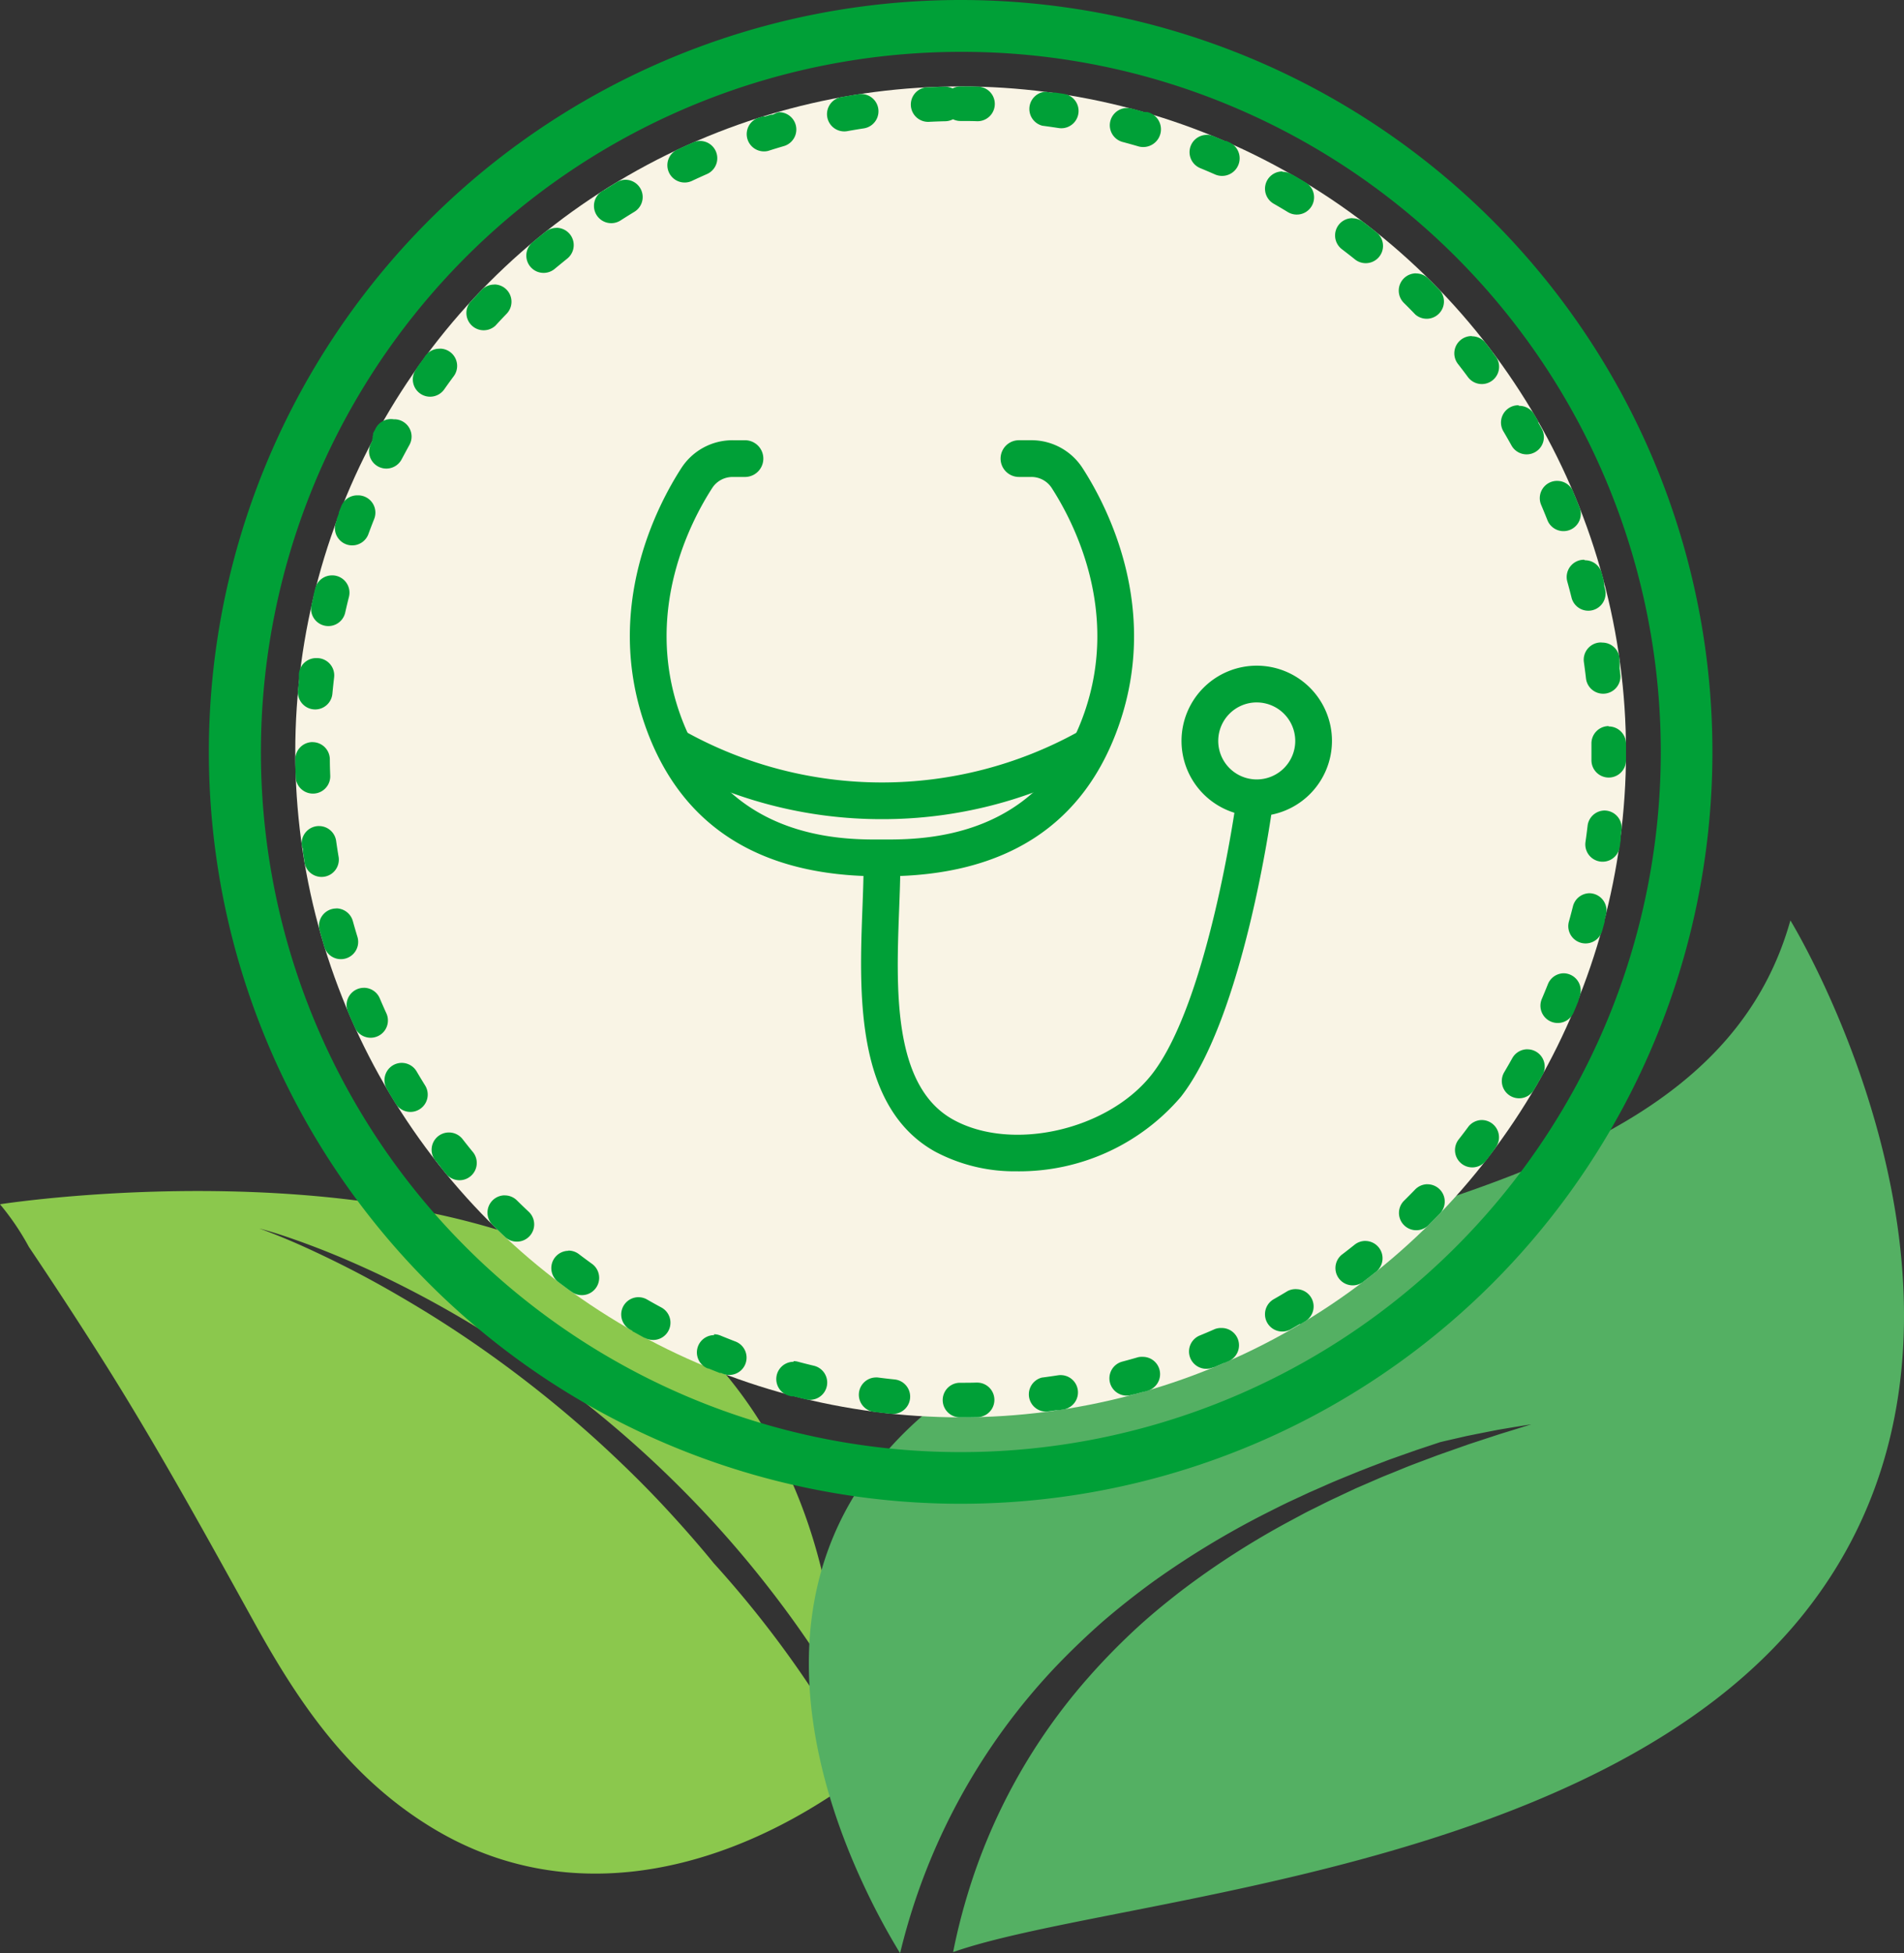
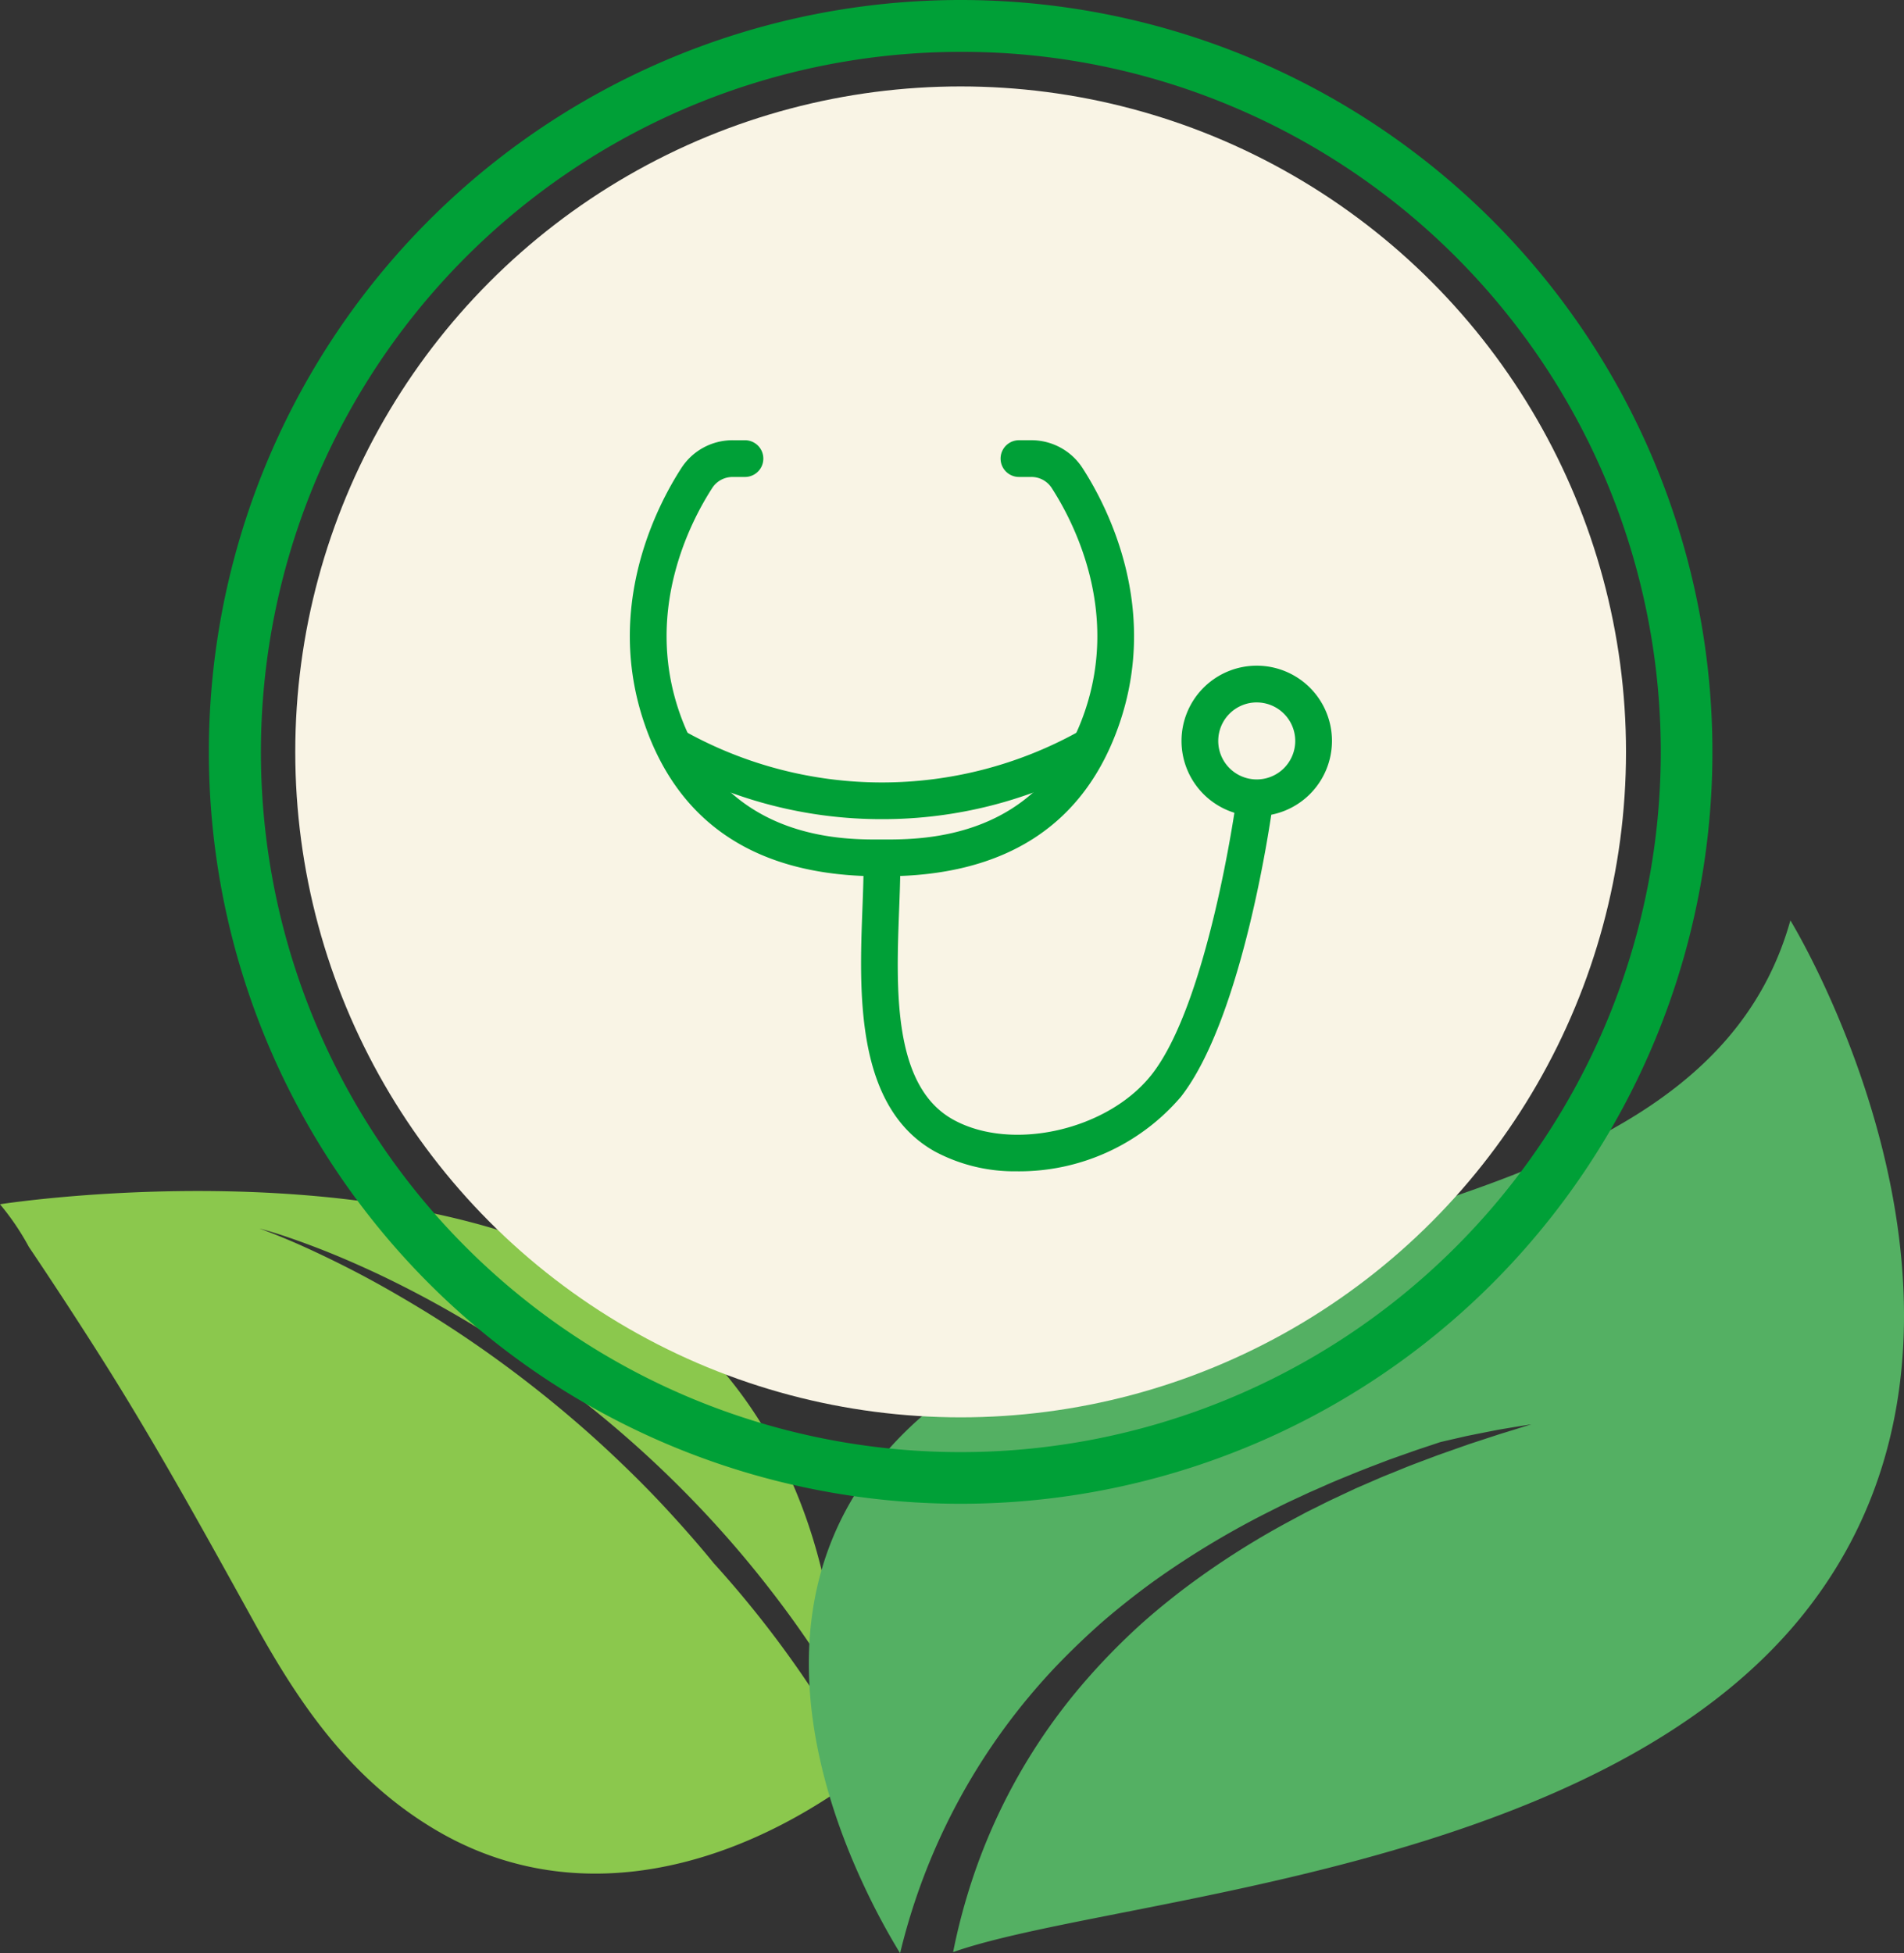
<svg xmlns="http://www.w3.org/2000/svg" width="110.17" height="113" viewBox="0 0 110.17 113">
  <rect x="0" y="0" width="110.17" height="113" fill="#333333" stroke="none" />
  <defs>
    <clipPath id="a">
      <rect width="48.568" height="39.489" fill="none" />
    </clipPath>
    <clipPath id="b">
      <rect width="63.369" height="59.75" fill="none" />
    </clipPath>
    <clipPath id="c">
      <rect width="40.63" height="42.297" fill="#00a037" />
    </clipPath>
  </defs>
  <g transform="translate(-627.915 -783)">
    <g transform="translate(627.915 851.908)">
      <g clip-path="url(#a)">
        <path d="M48.568,31.381c-.007.5-.025.957-.047,1.361-.072,1.309-.19,2.078-.19,2.078-.187.126-.377.251-.566.37-6.977,4.47-15.382,6.153-22.794,1.629-4.718-2.879-7.606-7.067-10.221-11.792C11.862,19.811,8.989,14.578,5.794,9.542Q3.777,6.361,1.672,3.233A14.822,14.822,0,0,0,0,.765C.39.7,25.384-3.116,38.18,6.9,46.305,13.267,48.221,22.7,48.525,28.8l-.181-.3c-.165-.266-.329-.523-.494-.787s-.336-.519-.508-.776-.338-.517-.517-.769c-.693-1.024-1.421-2.024-2.175-3a61.82,61.82,0,0,0-4.862-5.584,63.051,63.051,0,0,0-11.48-9.249A61.344,61.344,0,0,0,21.855,4.79c-1.11-.519-2.232-1.011-3.373-1.453-.571-.221-1.144-.433-1.724-.632s-1.16-.384-1.751-.539c1.148.415,2.268.9,3.369,1.419s2.186,1.067,3.254,1.652c.532.291,1.061.593,1.586.9s1.045.618,1.561.936q1.547.958,3.039,2t2.922,2.159q1.432,1.117,2.8,2.306c.914.792,1.8,1.613,2.669,2.453s1.71,1.7,2.527,2.59,1.613,1.794,2.38,2.723c.061.074.122.149.181.223a61.2,61.2,0,0,1,6.234,8.148c.332.537.672,1.07.986,1.618.018.029.036.061.052.09" transform="translate(0 0)" fill="#8bc84d" />
      </g>
    </g>
    <g transform="translate(674.717 836.25)">
      <g transform="translate(0)" clip-path="url(#b)">
        <path d="M57.606,40.069C45.593,55.178,17.348,56.513,8.347,59.69q.323-1.627.8-3.216A33.7,33.7,0,0,1,16.175,43.8c.808-.919,1.666-1.8,2.561-2.641s1.849-1.627,2.826-2.382a47.515,47.515,0,0,1,6.26-4.02l.825-.442c.274-.148.558-.279.836-.42s.557-.281.841-.414l.851-.4.427-.2c.142-.065.287-.124.429-.187l.865-.375c.287-.128.579-.242.871-.359l.873-.357c.586-.228,1.176-.444,1.766-.668l1.785-.629,1.8-.59c.605-.183,1.209-.373,1.816-.562q-.941.15-1.879.309c-.623.12-1.248.244-1.87.37-.505.118-1.013.231-1.518.35l-1.411.47-.9.318-.448.159c-.15.052-.3.107-.446.165l-.891.34L32,31.81c-.148.055-.294.118-.44.176-.588.242-1.176.473-1.753.736l-.869.381-.858.4c-.575.261-1.135.551-1.7.834a50.448,50.448,0,0,0-6.428,3.9q-1.515,1.1-2.933,2.317-1.4,1.231-2.689,2.574a36.484,36.484,0,0,0-9.05,16.623c-.02-.035-.041-.07-.063-.1A39.726,39.726,0,0,1,3.24,55.96C.1,49.317-3.366,37.342,6.557,28.678,21,16.069,51.5,18.917,56.794,0c0,0,14.236,23.186.812,40.068" transform="translate(0 -0.001)" fill="#54b063" />
      </g>
    </g>
    <g transform="translate(640 782.619)">
      <circle cx="38.5" cy="38.5" r="38.5" transform="translate(5 5.381)" fill="#f9f4e5" />
-       <path d="M38.5,0h.092c.305,0,.608,0,.912.013a1,1,0,0,1-.054,2C39.135,2,38.815,2,38.5,2a1,1,0,0,1-.443-.1,1,1,0,0,1-.44.114c-.315.007-.634.019-.948.035a1,1,0,0,1-.1-2h.063q.467-.022.937-.033a1,1,0,0,1,.467.1A1,1,0,0,1,38.5,0Zm4.857.312a1.008,1.008,0,0,1,.127.008l.26.035.013,0,.015,0,.016,0,.015,0,.015,0,.015,0,.016,0,.016,0,.015,0,.016,0,.016,0,.016,0,.015,0,.016,0h0q.26.037.52.077a1,1,0,0,1-.31,1.976c-.311-.048-.626-.093-.939-.134A1,1,0,0,1,43.357.312Zm4.776.937a1,1,0,0,1,.256.033l.01,0,.013,0q.357.095.713.2h0l.011,0h0l.01,0,.006,0,.008,0,.014,0,.014,0,.014,0,.015,0,.015,0,.014,0,.014,0,.011,0h0l.011,0h0l.012,0h0l.014,0h0l.03.009A1,1,0,0,1,48.79,3.47c-.3-.088-.609-.174-.913-.255a1,1,0,0,1,.256-1.967ZM52.746,2.8a1,1,0,0,1,.38.075q.318.131.634.267h0l.013.006h0l.012.005h0l.011,0h0l.011,0,0,0,.01,0,0,0,.01,0,0,0,.01,0,0,0,.009,0,0,0,.009,0,.005,0,.007,0,.046.02h0l.026.012h0l.076.034A1,1,0,0,1,53.237,5.1c-.288-.127-.581-.252-.872-.372a1,1,0,0,1,.38-1.925Zm4.371,2.14a1,1,0,0,1,.5.132l.037.021,0,0,.007,0,.006,0,.005,0,.008,0,0,0,.011.006h0l.013.007h0q.386.223.766.454a1,1,0,0,1-1.039,1.709c-.269-.163-.543-.326-.816-.482a1,1,0,0,1,.5-1.868Zm4.057,2.689a1,1,0,0,1,.6.2q.4.3.792.618a1,1,0,0,1-1.253,1.559c-.246-.2-.5-.393-.747-.584a1,1,0,0,1,.606-1.8Zm3.676,3.19a1,1,0,0,1,.7.289l.133.132,0,0,.008.008,0,0,.005.005.006.006,0,0,.008.008,0,0c.156.156.31.312.464.472h0l.005.006.005.005,0,0,.007.007,0,0,.008.008,0,0,.008.009,0,0,.009.009h0l.01.01h0A1,1,0,0,1,64.813,13.2c-.218-.227-.442-.454-.666-.675a1,1,0,0,1,.7-1.711Zm3.235,3.637a1,1,0,0,1,.789.385q.211.271.418.545l0,0,.006.009,0,.005,0,.006.005.007,0,0,.006.009,0,0,.007.01,0,0,.008.01h0l.008.011h0l.129.173a1,1,0,0,1-1.61,1.187c-.187-.253-.38-.507-.574-.755a1,1,0,0,1,.788-1.615Zm2.739,4.023a1,1,0,0,1,.862.492h0l.063.107h0l.008.013h0l.008.013h0l.078.135h0l.007.013h0l.007.012v0l.007.011v0l.006.011,0,0,.006.011v0l.007.012v0l.007.013h0l.008.013h0l.023.04,0,0,.005.009,0,.006,0,.007,0,.006,0,.007,0,.007,0,.006,0,.007,0,.005,0,.008,0,0,0,.009,0,0,.005.009,0,0,.005.009v0c.063.112.127.225.189.337a1,1,0,0,1-1.749.97c-.153-.275-.311-.552-.471-.823a1,1,0,0,1,.86-1.508Zm2.195,4.343a1,1,0,0,1,.92.608l0,0,0,.006,0,.007.005.012h0q.189.445.367.9a1,1,0,1,1-1.86.735c-.116-.292-.237-.587-.36-.877a1,1,0,0,1,.92-1.392Zm1.611,4.592a1,1,0,0,1,.963.732h0l0,.011v0q.063.225.123.452h0l0,.014v0l0,.014h0l0,.014h0l0,.013v0l0,.013v0l0,.013h0l0,.014h0l.024.09v0l0,.013h0l0,.013v0l0,.013v0l0,.013v0l0,.013h0l0,.014v0l0,.014h0l0,.014h0l.046.182a1,1,0,1,1-1.94.486c-.076-.305-.158-.613-.242-.916a1,1,0,0,1,.964-1.269Zm1,4.763a1,1,0,0,1,.989.859h0l0,.013v0l0,.013v0l0,.013v0l0,.013v0l0,.014h0l0,.014v0l0,.014h0l0,.014v0l0,.015h0l0,.014v0l.013.092V33.3l0,.012v.342l0,.012v0l0,.013v0l0,.015h0q.02.163.039.326a1,1,0,0,1-1.987.23c-.036-.313-.077-.629-.121-.94a1,1,0,0,1,.991-1.141ZM76,37.029a1,1,0,0,1,1,.988q0,.045,0,.089v.052h0c0,.083,0,.165,0,.248h0v.015h0v.014s0,0,0,0,0,.009,0,.013v0s0,.008,0,.012v0s0,.008,0,.011,0,0,0,0v.031s0,0,0,0,0,.007,0,.011,0,0,0,.007,0,.006,0,.009,0,0,0,.006,0,.006,0,.01,0,0,0,.007v.009s0,0,0,.006v.01s0,.005,0,.007,0,.006,0,.009,0,0,0,.006v.026s0,0,0,.006,0,.007,0,.01v.221c0,.018,0,.035,0,.053h0c0,.028,0,.055,0,.084a1,1,0,0,1-2-.028c0-.163,0-.328,0-.492s0-.306,0-.459a1,1,0,0,1,.988-1.012Zm-.253,4.863a1.01,1.01,0,0,1,.117.007,1,1,0,0,1,.877,1.109q-.022.186-.045.372h0l0,.014h0l0,.014v0l0,.013v.131c-.019.148-.04.3-.061.444a1,1,0,0,1-1.98-.284c.045-.311.086-.628.122-.94A1,1,0,0,1,75.744,41.892Zm-.876,4.786a1,1,0,0,1,.971,1.242c-.024.1-.048.19-.073.287v0l0,.01v0l0,.008,0,.008,0,.006,0,.009v.005l0,.01v0l0,.011v0l0,.011v0l0,.012v0l0,.013h0q-.074.279-.151.557a1,1,0,0,1-1.926-.538c.085-.3.166-.611.243-.916A1,1,0,0,1,74.868,46.678Zm-1.492,4.631a1,1,0,0,1,.93,1.368L74.3,52.7h0l-.005.013h0l0,.012v0l0,.012h0l-.038.094h0l-.005.013h0l0,.012v0l0,.012v0l0,.012v0l0,.012h0l-.005.013h0l-.005.013h0l-.005.013h0c-.089.221-.181.442-.275.661a1,1,0,0,1-1.838-.788c.123-.289.245-.584.361-.876A1,1,0,0,1,73.376,51.309Zm-2.083,4.4a1,1,0,0,1,.873,1.486L72,57.479h0L72,57.492v0l-.007.012h0l-.007.012v0l-.007.012h0l-.007.012h0l-.062.108h0l-.008.013h0l-.007.013h0q-.109.189-.22.377a1,1,0,0,1-1.722-1.018c.16-.271.319-.548.472-.822A1,1,0,0,1,71.293,55.706ZM68.655,59.8a1,1,0,0,1,.8,1.594l-.064.086h0l-.006.008,0,0-.005.007,0,.006,0,.005-.006.007,0,0-.007.01v0l-.008.011h0l-.178.236,0,0-.007.009,0,0-.006.007,0,0-.005.007,0,.006,0,.006-.005.007,0,0-.006.008,0,0-.006.008,0,0-.007.009h0c-.082.107-.164.213-.247.319a1,1,0,0,1-1.575-1.233c.194-.248.387-.5.574-.755A1,1,0,0,1,68.655,59.8Zm-3.144,3.716a1,1,0,0,1,.72,1.694l-.152.157h0l-.01.01q-.268.275-.541.544a1,1,0,0,1-1.4-1.425c.224-.221.448-.448.667-.674A1,1,0,0,1,65.511,63.513Zm-3.6,3.28a1,1,0,0,1,.626,1.781q-.39.312-.789.615A1,1,0,0,1,60.542,67.6c.251-.19.5-.386.748-.583A1,1,0,0,1,61.914,66.794Zm-3.989,2.789a1,1,0,0,1,.522,1.854l-.28.168,0,0-.008,0,0,0-.007,0-.006,0-.006,0-.007,0-.006,0-.008,0,0,0-.009.005,0,0-.01.006,0,0-.011.007h0l-.013.007h0q-.235.139-.473.275a1,1,0,0,1-.993-1.736c.273-.156.548-.318.817-.481A1,1,0,0,1,57.925,69.583ZM53.61,71.831a1,1,0,0,1,.4,1.915l-.229.1h0l-.013.006h0l-.01,0-.009,0c-.2.085-.392.167-.59.249h0l-.012.005h0l-.011,0-.006,0-.008,0-.028.011a1,1,0,0,1-.759-1.851c.291-.119.584-.244.872-.371A1,1,0,0,1,53.61,71.831ZM49.04,73.5a1,1,0,0,1,.28,1.96l-.195.056h0l-.011,0-.011,0h0c-.185.053-.37.1-.556.154l-.008,0-.011,0-.013,0h0l-.151.04a1,1,0,1,1-.511-1.934c.3-.08.611-.166.913-.254A1,1,0,0,1,49.04,73.5Zm-4.749,1.057a1,1,0,0,1,.152,1.988l-.324.049h0l-.017,0-.016,0-.016,0-.016,0-.016,0-.016,0-.016,0h0c-.184.026-.368.051-.553.075A1,1,0,0,1,43.2,74.7c.312-.04.628-.085.939-.133A1.007,1.007,0,0,1,44.291,74.556Zm-4.85.433a1,1,0,0,1,.024,2Q39.1,77,38.742,77h-.28a1,1,0,0,1,0-2H38.5c.3,0,.613,0,.916-.011Zm-5.834-.3a1.01,1.01,0,0,1,.13.008c.312.041.629.078.942.11a1,1,0,0,1-.2,1.99c-.168-.017-.334-.036-.5-.055l-.015,0q-.24-.028-.48-.059a1,1,0,0,1,.128-1.992Zm-4.774-.941a1,1,0,0,1,.258.034c.3.081.613.159.919.232a1,1,0,0,1-.462,1.946q-.356-.085-.709-.176l-.013,0-.014,0-.014,0-.014,0-.014,0-.015,0-.014,0-.013,0h0l-.014,0h0l-.015,0h0l-.121-.032a1,1,0,0,1,.256-1.967Zm-4.609-1.556a1,1,0,0,1,.381.076c.291.12.587.237.881.35a1,1,0,0,1-.711,1.869l-.143-.055h0l-.009,0-.006,0-.007,0-.008,0-.005,0-.01,0h0l-.011,0h0l-.013,0h0q-.32-.124-.637-.254h0l-.011,0,0,0-.009,0-.013-.005-.013-.005-.011,0h0l-.01,0a1,1,0,0,1,.382-1.925Zm-4.368-2.143a1,1,0,0,1,.5.133c.273.157.551.312.828.461a1,1,0,0,1-.95,1.76l0,0-.007,0-.007,0,0,0-.009,0h0c-.215-.117-.432-.237-.645-.357l0,0-.008,0-.006,0-.006,0-.007,0-.005,0L19.508,72l0,0-.011-.007h0l-.135-.077a1,1,0,0,1,.5-1.867ZM15.8,67.352a1,1,0,0,1,.605.2c.25.191.507.381.762.565A1,1,0,0,1,16,69.743l-.037-.027h0l-.011-.008,0,0-.011-.008h0l-.01-.007,0,0-.008-.006,0,0-.006,0c-.238-.173-.476-.35-.71-.528a1,1,0,0,1,.608-1.794Zm-3.675-3.193a1,1,0,0,1,.7.289c.224.221.453.443.683.658a1,1,0,0,1-1.368,1.459q-.366-.343-.723-.7a1,1,0,0,1,.7-1.709Zm-3.233-3.64a1,1,0,0,1,.79.386c.193.248.393.5.592.741a1,1,0,0,1-1.544,1.272l-.223-.274h0l-.008-.01v0l-.008-.01v0l-.008-.01,0,0L8.472,62.6l0,0-.007-.008-.009-.012,0,0-.008-.01,0,0-.008-.01,0,0-.008-.01h0l-.008-.01,0,0-.008-.01h0L8.4,62.5h0l-.213-.269,0,0-.008-.01,0,0-.007-.009,0,0L8.155,62.2l0-.006,0-.005-.005-.007,0,0-.006-.008v0L8.1,62.133a1,1,0,0,1,.789-1.614ZM6.158,56.493a1,1,0,0,1,.863.493c.16.271.325.544.491.811a1,1,0,0,1-1.7,1.061c-.14-.225-.277-.45-.413-.677l0,0,0-.005,0-.008,0,0-.006-.011h0L5.3,58a1,1,0,0,1,.861-1.507Zm-2.19-4.345a1,1,0,0,1,.921.609c.123.289.251.581.382.867a1,1,0,1,1-1.82.83q-.159-.348-.31-.7l0-.009,0,0L3.13,53.73v0l-.082-.192a1,1,0,0,1,.921-1.388Zm-1.6-4.593a1,1,0,0,1,.963.733c.084.3.173.609.265.91a1,1,0,0,1-1.912.588c-.03-.1-.059-.193-.087-.29h0l-.008-.027v0l0-.012-.008-.028h0q-.088-.3-.172-.6a1,1,0,0,1,.964-1.268Zm-.992-4.763a1,1,0,0,1,.989.86c.044.312.093.627.145.937a1,1,0,0,1-1.972.331l-.01-.061h0l0-.014v0l0-.011V44.82q-.046-.279-.088-.559v0l0-.011v0l0-.011v0l0-.011v0l0-.011v0l0-.01v0l0-.011v0l0-.011v0l0-.011v0l0-.01v0l0-.011v0l0-.011v0l0-.012v0l0-.013h0L.38,43.929a1,1,0,0,1,.992-1.138ZM1,37.937a1,1,0,0,1,1,.989c0,.315.011.634.023.949a1,1,0,0,1-2,.077c-.01-.274-.017-.55-.022-.825V39.1q0-.077,0-.155a1,1,0,0,1,.989-1.011Zm.254-4.863a1,1,0,0,1,.994,1.117c-.037.312-.07.63-.1.943a1,1,0,0,1-1.992-.179c.017-.181.034-.362.053-.542h0V34l.005-.043A1,1,0,0,1,1.257,33.075Zm.882-4.786a1,1,0,0,1,.97,1.245c-.077.3-.151.615-.22.922a1,1,0,0,1-1.951-.439q.057-.252.117-.5v0l0-.011,0-.009v-.006l0-.011v0l0-.012v0l0-.014h0c.032-.134.065-.267.1-.4A1,1,0,0,1,2.139,28.289Zm1.5-4.63a1,1,0,0,1,.929,1.37c-.116.292-.23.59-.338.885a1,1,0,0,1-1.878-.687l.043-.115h0l0-.011,0,0,0-.008,0-.006,0-.007,0-.009,0,0,0-.011v0l0-.012v0l.005-.014h0l.088-.234h0l.005-.014h0l.005-.013h0l.005-.014h0l.005-.014h0l.011-.029,0-.007,0-.007,0-.01v0l0-.011v0l0-.012h0l0-.013h0l.005-.013h0l.005-.013h0c.041-.105.081-.209.123-.314A1,1,0,0,1,3.637,23.659Zm2.089-4.4A1,1,0,0,1,6.6,20.751c-.153.275-.3.555-.451.834a1,1,0,0,1-1.772-.927l.072-.137h0l0-.009,0,0,0-.008,0,0,0-.008,0-.006,0-.007,0-.007,0-.006,0-.007,0-.006,0-.007,0-.007,0-.007,0-.006,0-.008,0-.005,0-.009,0,0,.005-.01,0,0,.015-.027h0l.007-.013,0,0,0-.008,0-.006,0-.007,0-.006,0-.008,0-.006,0-.007,0-.006,0-.007,0-.007,0-.007,0-.007,0-.007,0-.007,0-.006,0-.008,0-.005,0-.008,0,0,0-.009,0,0,.024-.044,0,0,0-.009,0,0,0-.008,0-.005,0-.008,0,0,0-.009,0,0,0-.008,0,0,0-.009,0,0,0-.008,0,0,0-.008,0-.005,0-.008,0,0,0-.008,0-.005,0-.008,0-.006.006-.011.005-.009,0,0,.005-.01,0,0,.006-.011v0l.006-.011v0l.006-.012h0l.007-.013h0l.076-.136A1,1,0,0,1,5.726,19.264Zm2.641-4.088a1,1,0,0,1,.8,1.6c-.188.253-.374.511-.555.769a1,1,0,0,1-1.636-1.15L7,16.353l0,0,.007-.009,0,0,.005-.007,0-.006,0-.006,0-.007,0-.005.005-.007,0,0,.006-.009,0,0,.007-.01v0l.008-.011h0c.131-.185.263-.367.4-.55v0l.007-.009,0,0,.006-.008,0,0,.006-.008,0,0,0-.007,0-.006,0-.005.006-.008,0,0,.006-.009,0,0,.008-.011h0l.028-.037A1,1,0,0,1,8.367,15.176Zm3.146-3.713a1,1,0,0,1,.719,1.694c-.219.226-.437.459-.65.691A1,1,0,0,1,10.108,12.5l.084-.092h0l.074-.08,0,0,.009-.009,0,0,.007-.008,0,0,.007-.008,0,0,.007-.007,0,0,.007-.007,0,0,.006-.006,0,0,.005-.006.005-.006,0,0,.006-.007,0,0,.057-.061h0l.02-.021h0l.214-.226,0-.005,0,0,.006-.006,0,0,.008-.008,0,0,.009-.009h0l.108-.112A1,1,0,0,1,11.513,11.463Zm3.6-3.277a1,1,0,0,1,.625,1.781c-.246.2-.492.4-.733.6a1,1,0,0,1-1.289-1.529c.15-.126.3-.251.452-.375h0l.01-.008h0l.01-.008h0l.01-.008h0l.01-.008h0L14.49,8.4A1,1,0,0,1,15.111,8.185ZM19.1,5.4a1,1,0,0,1,.519,1.856c-.269.163-.54.332-.8.5a1,1,0,0,1-1.082-1.682l.087-.056h0l.011-.007h0L17.845,6l0,0L17.857,6l.006,0,.006,0,.009-.005,0,0q.349-.222.7-.436A1,1,0,0,1,19.1,5.4ZM23.42,3.155a1,1,0,0,1,.4,1.916c-.288.127-.578.259-.863.393a1,1,0,0,1-.853-1.809l.113-.053h0l.014-.006h0l.014-.006h0l.013-.006h0l.012-.006h0l.013-.006h0l.013-.006h0l.014-.006h0q.347-.161.7-.315A1,1,0,0,1,23.42,3.155Zm4.573-1.663a1,1,0,0,1,.279,1.96c-.3.088-.607.181-.906.277a1,1,0,0,1-.611-1.9l.294-.093h0l.011,0h0l.01,0,.005,0,.009,0,.014,0,.015,0,.014,0,.014,0,.014,0,.01,0h0l.011,0h0l.012,0h0l.209-.063h0l.135-.04h0l.014,0,.014,0,.008,0,.006,0,.01,0h0l.011,0h0l.013,0h0l.083-.024A1,1,0,0,1,27.993,1.491ZM32.745.439A1,1,0,0,1,32.9,2.427c-.311.048-.626.1-.935.156A1,1,0,1,1,31.605.616q.491-.089.986-.165A1.006,1.006,0,0,1,32.745.439Z" transform="translate(5 5.381)" fill="#00a037" />
      <g transform="translate(24.359 25.85)">
        <g clip-path="url(#c)">
          <path d="M14.734,25.227h-.26c-7.028.008-11.621-2.964-13.63-8.836C-1.472,9.624,1.563,3.806,2.975,1.619A3.521,3.521,0,0,1,5.942,0h.72a1.062,1.062,0,1,1,0,2.125h-.72a1.4,1.4,0,0,0-1.181.648C3.516,4.7.84,9.816,2.854,15.7c2.536,7.41,9.375,7.405,11.617,7.4h.234c2.247,0,9.082.011,11.617-7.4C28.338,9.816,25.661,4.7,24.417,2.772a1.4,1.4,0,0,0-1.182-.648h-.72a1.062,1.062,0,1,1,0-2.125h.72A3.521,3.521,0,0,1,26.2,1.619c1.412,2.187,4.447,8,2.131,14.772-2.006,5.863-6.582,8.836-13.6,8.836" transform="translate(0 0.001)" fill="#00a037" />
          <path d="M94.5,45.543a4.353,4.353,0,1,1,4.353-4.353A4.358,4.358,0,0,1,94.5,45.543m0-6.581a2.228,2.228,0,1,0,2.228,2.228A2.231,2.231,0,0,0,94.5,38.963" transform="translate(-58.226 -23.793)" fill="#00a037" />
          <path d="M46.818,78.791a9.775,9.775,0,0,1-4.756-1.141c-4.632-2.583-4.382-9.216-4.2-14.059.035-.915.067-1.779.067-2.552a1.062,1.062,0,0,1,2.125,0c0,.813-.033,1.7-.069,2.632C39.816,68.2,39.6,73.846,43.1,75.794c3.394,1.892,8.993.617,11.519-2.625,3.249-4.168,4.844-15.631,4.86-15.746a1.062,1.062,0,0,1,2.105.287c-.067.494-1.689,12.147-5.29,16.766a12.306,12.306,0,0,1-9.474,4.316" transform="translate(-24.404 -36.495)" fill="#00a037" />
          <path d="M17.663,52.474A25.434,25.434,0,0,1,5.305,49.293a1.062,1.062,0,1,1,1.033-1.857,23.455,23.455,0,0,0,22.649,0,1.062,1.062,0,1,1,1.033,1.857,25.431,25.431,0,0,1-12.357,3.181" transform="translate(-3.074 -30.551)" fill="#00a037" />
        </g>
      </g>
      <path d="M43.5,3A40.511,40.511,0,0,0,27.736,80.819,40.511,40.511,0,0,0,59.264,6.181,40.244,40.244,0,0,0,43.5,3m0-3A43.5,43.5,0,1,1,0,43.5,43.5,43.5,0,0,1,43.5,0Z" transform="translate(0 0.381)" fill="#00a037" />
    </g>
  </g>
</svg>